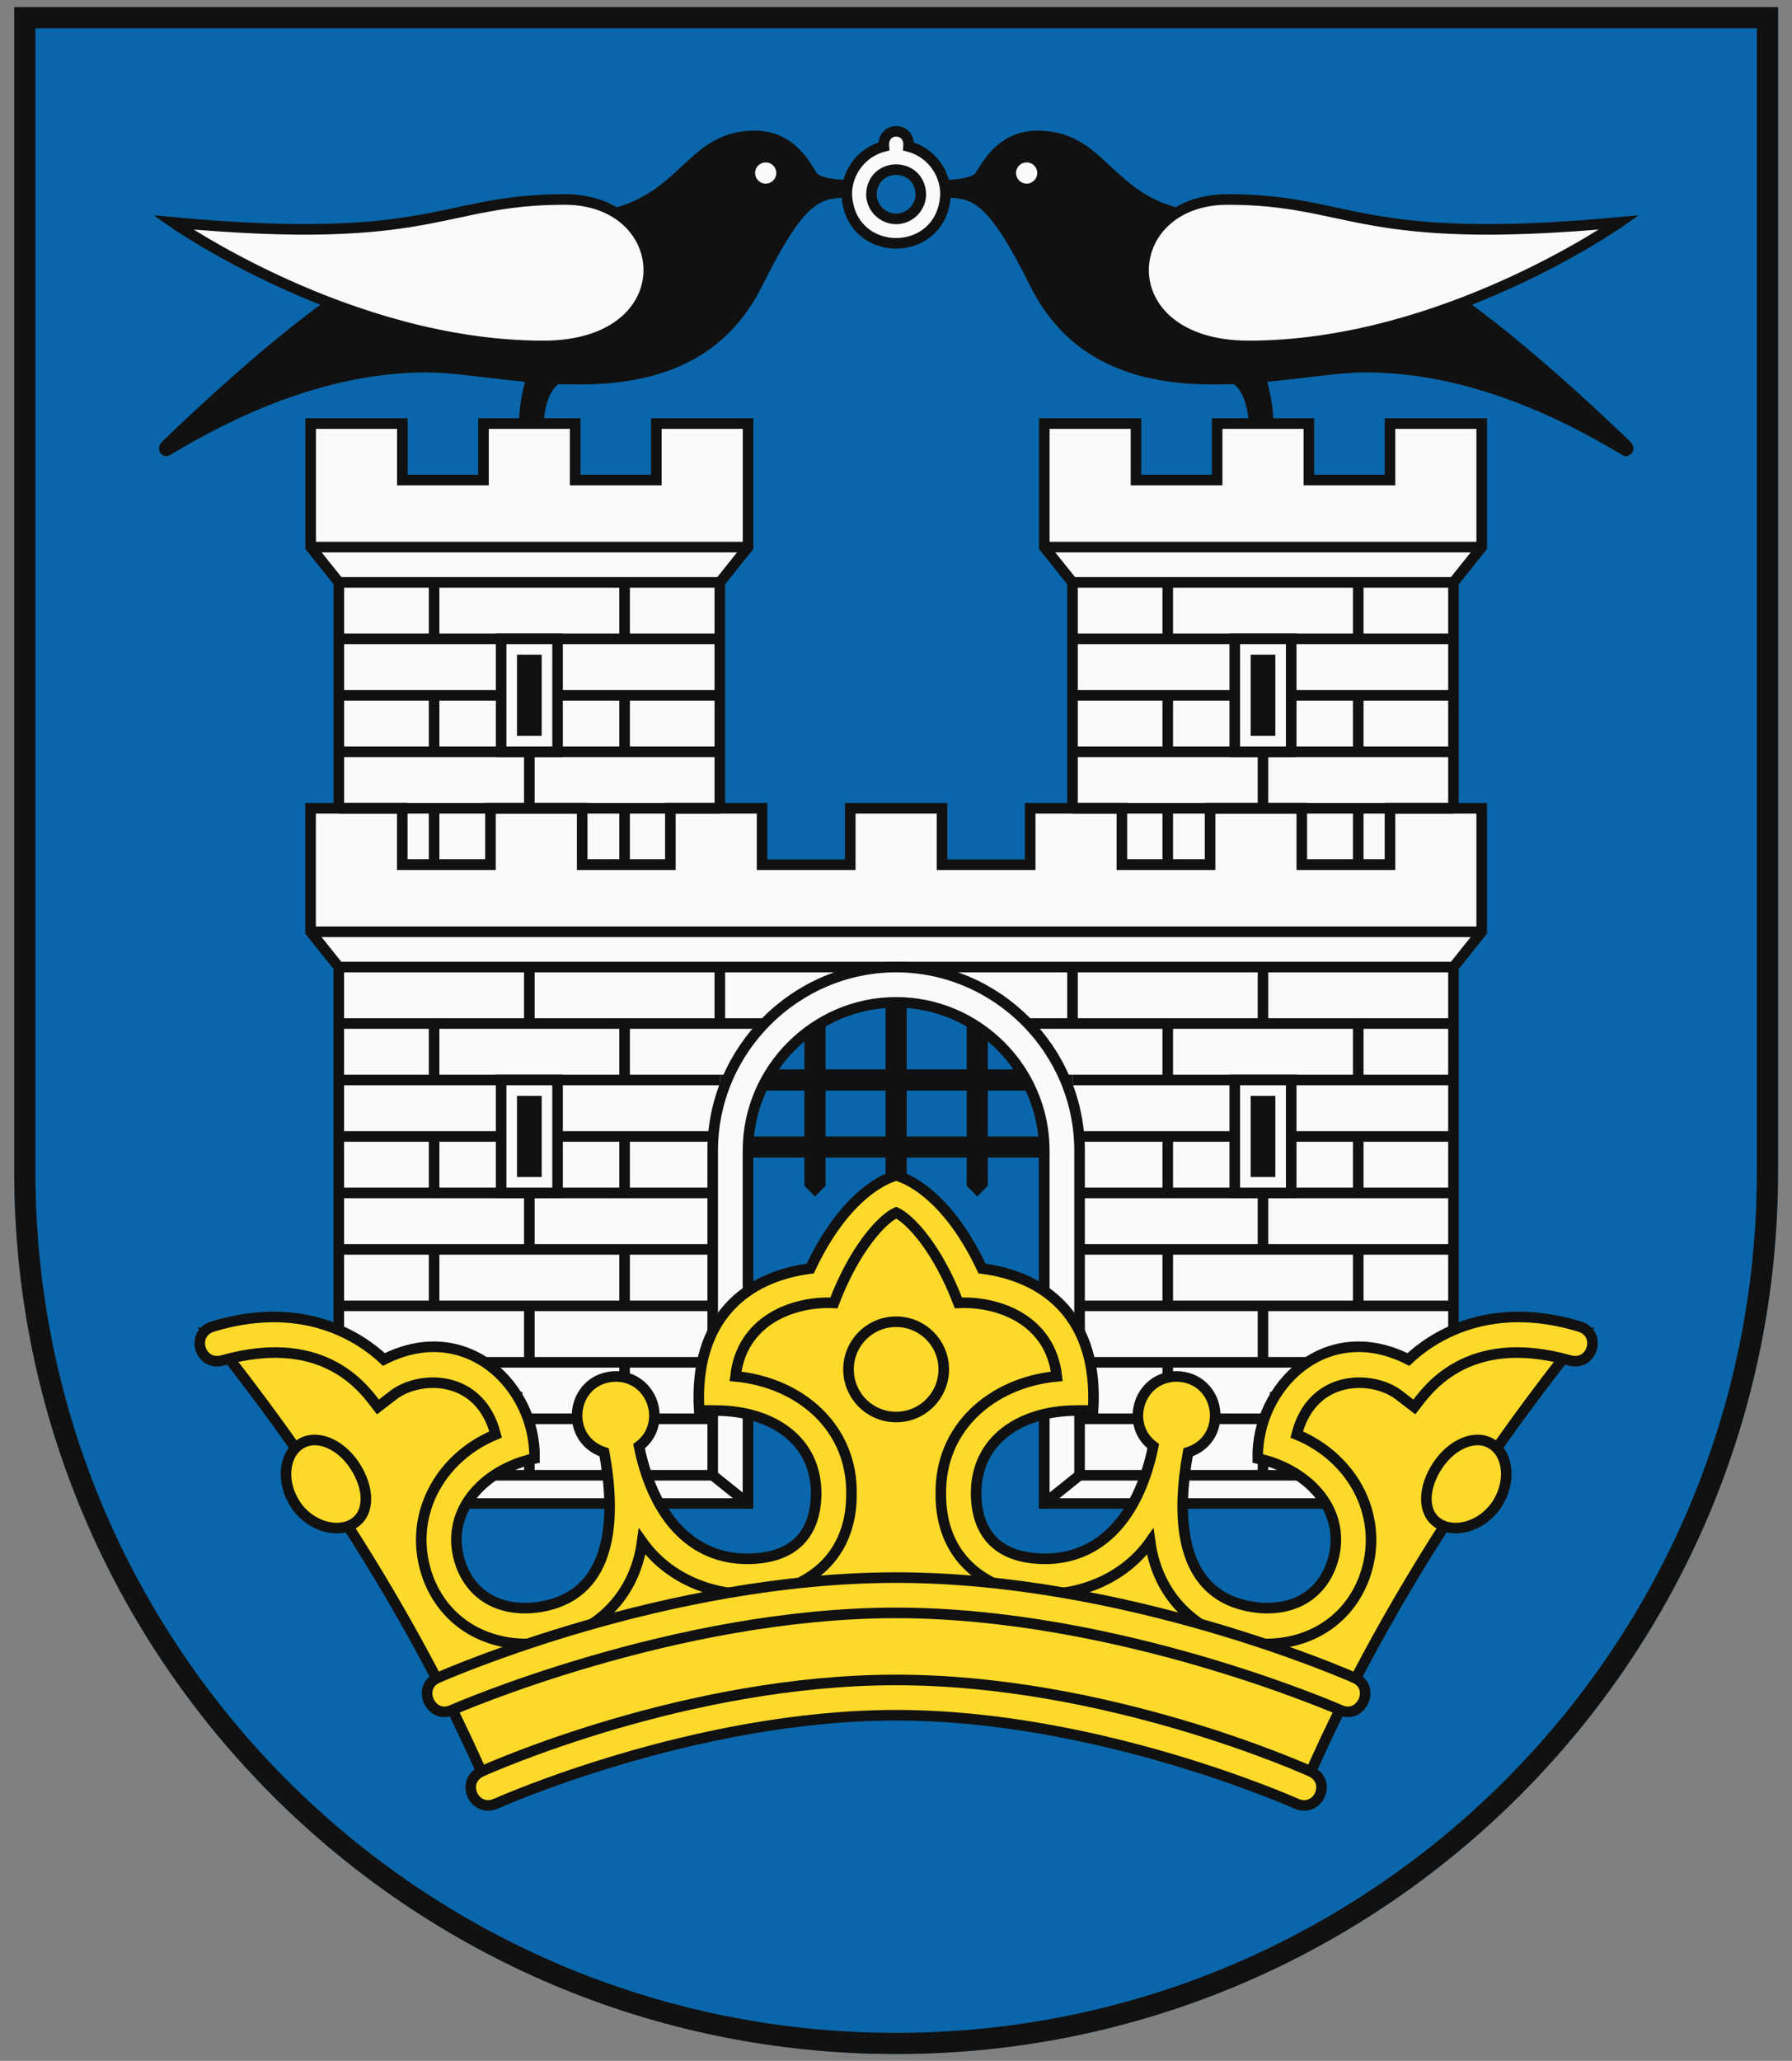
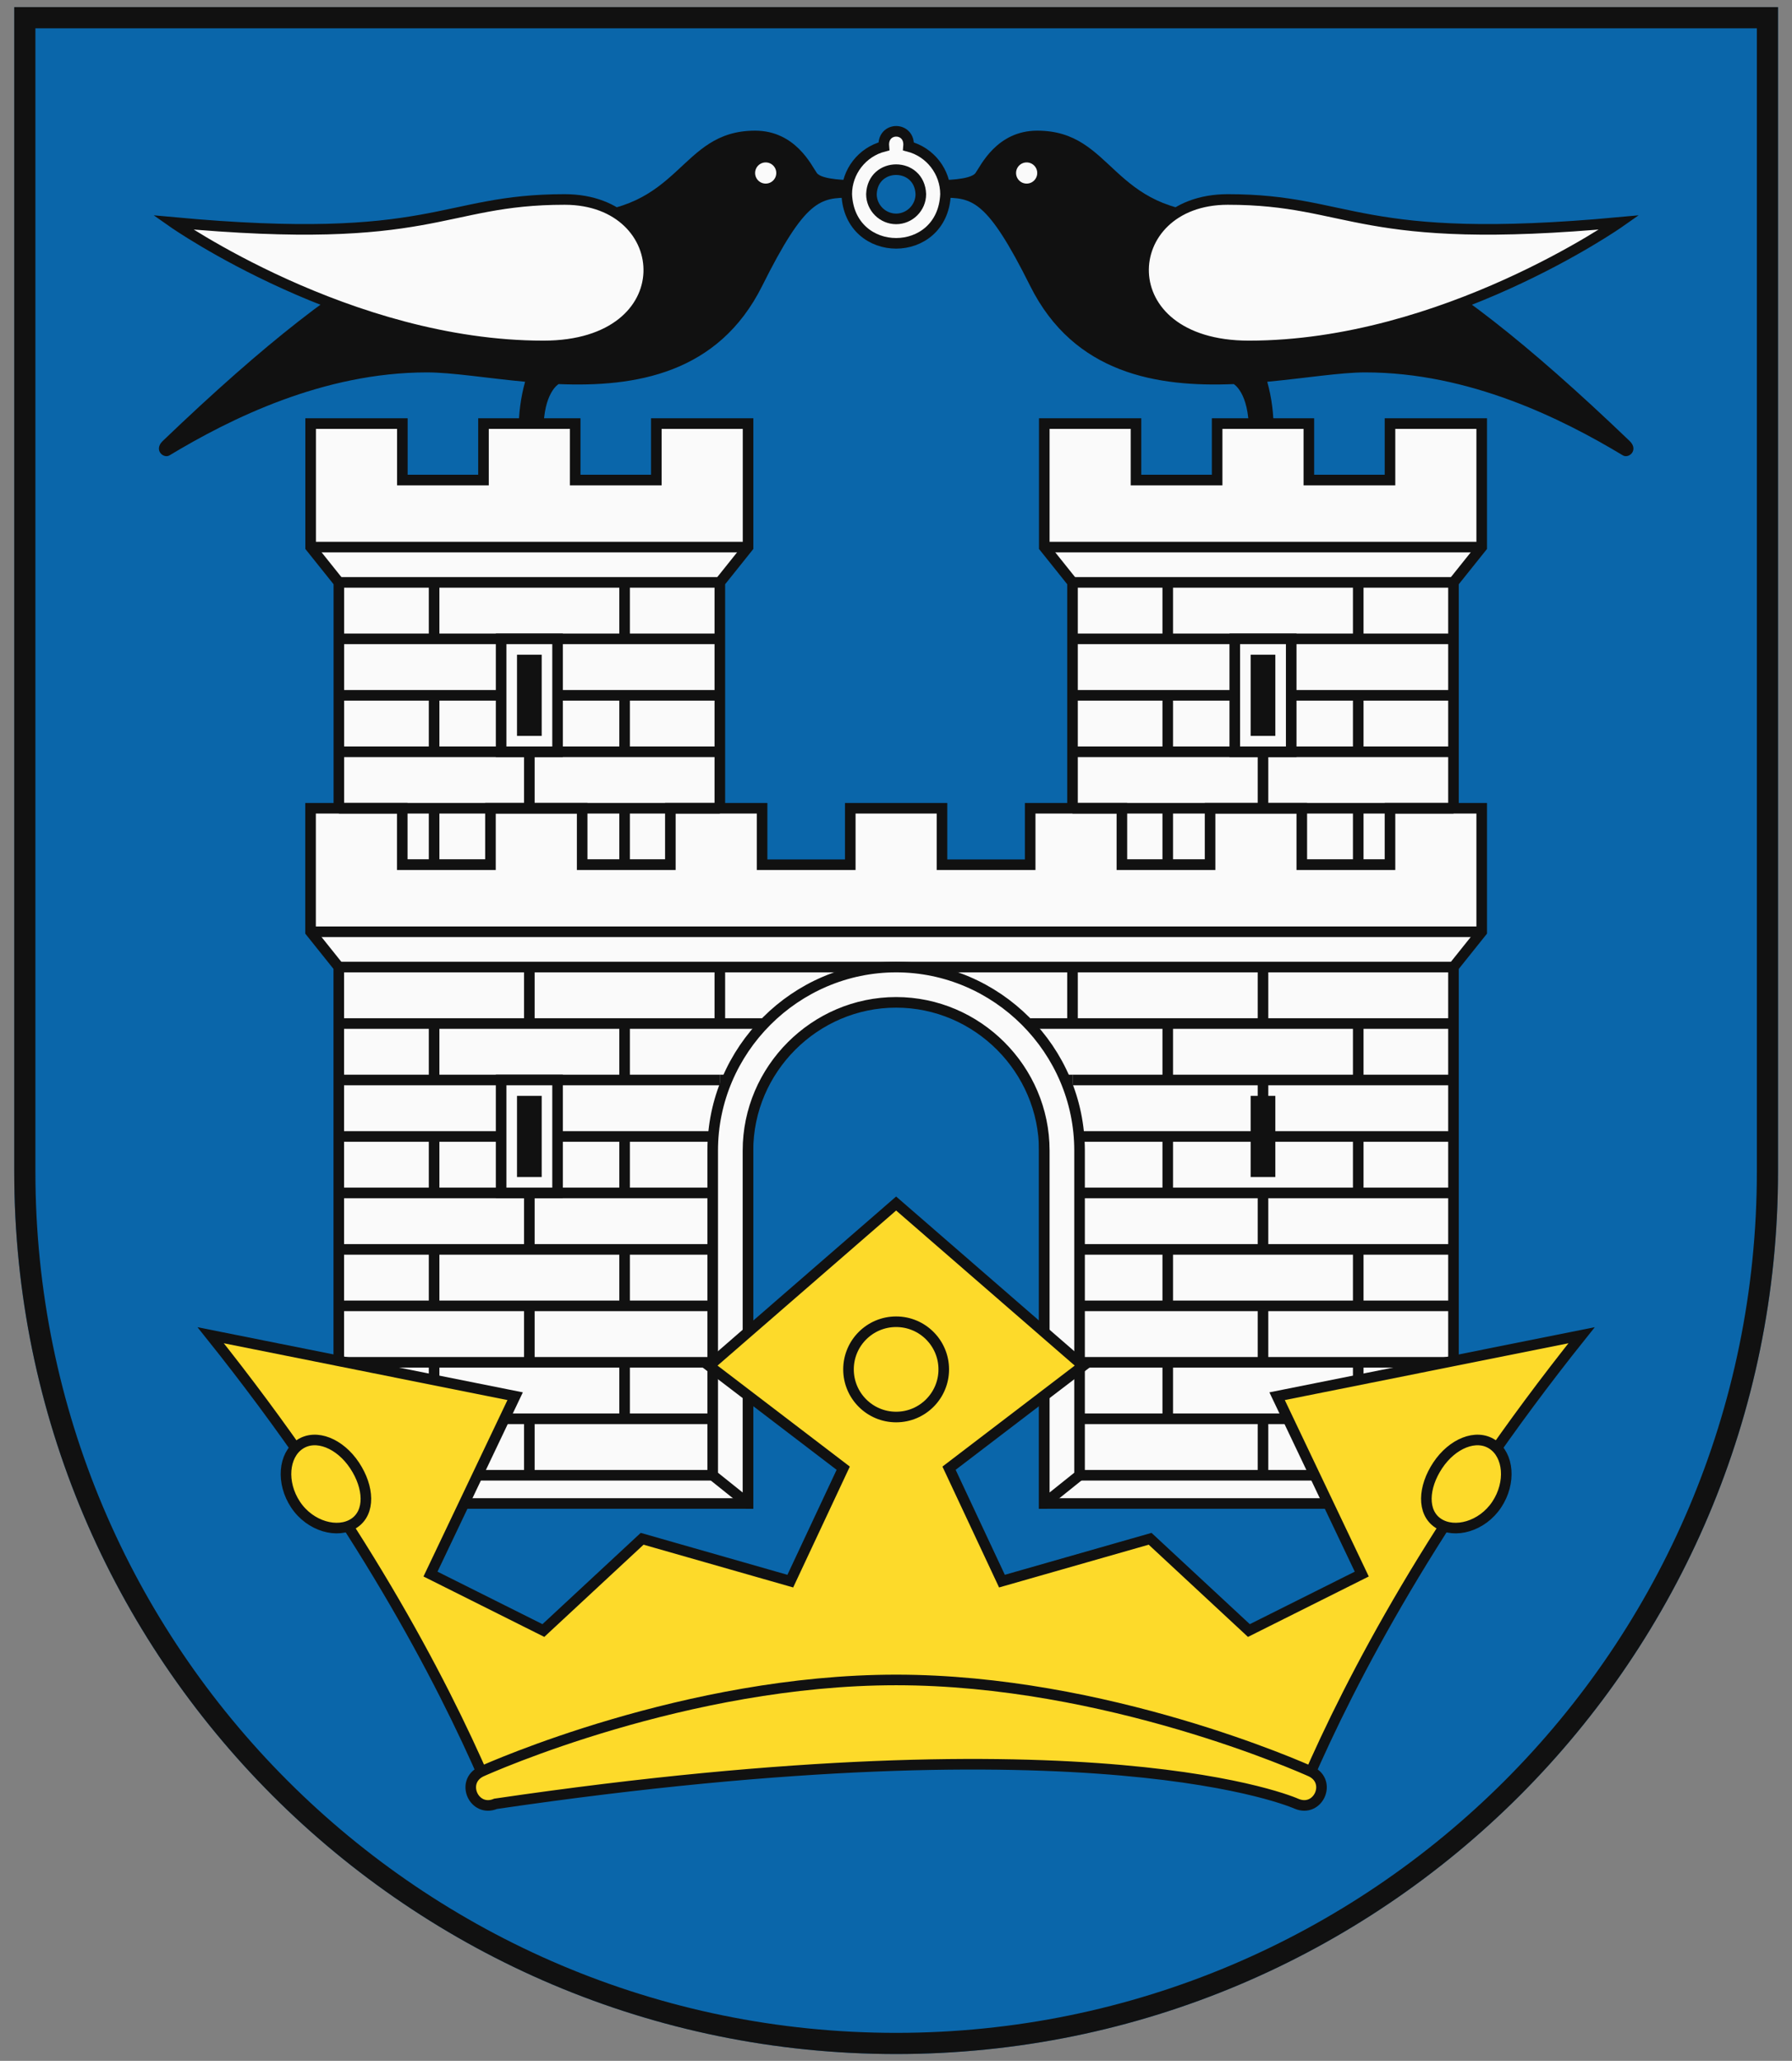
<svg xmlns="http://www.w3.org/2000/svg" xmlns:ns1="http://www.serif.com/" width="100%" height="100%" viewBox="0 0 107 123" version="1.1" xml:space="preserve" style="fill-rule:evenodd;clip-rule:evenodd;">
  <rect x="0" y="0" width="107" height="123" fill="#808080" stroke="none" />
  <g transform="matrix(1.003,0,0,1.003,1.78,0.028)">
    <g id="field" transform="matrix(0.21,0,0,0.21,-0.927,0.397)">
      <path d="M500,330L500,0L0,0L0,330C0,468.071 111.929,580 250,580C388.071,580 500,468.071 500,330Z" style="fill:rgb(10,102,170);fill-rule:nonzero;" />
    </g>
    <g transform="matrix(0.21,0,0,0.21,-0.927,0.397)">
      <path d="M253.52,39.466C254.02,33.766 246.02,33.757 246.52,39.456C240.357,41.042 236.011,46.636 236,53C236.769,71.573 263.234,71.567 264,53C263.988,46.651 259.664,41.066 253.52,39.466ZM250,60C246.162,59.996 243.004,56.838 243,53C243.329,43.735 256.672,43.738 257,53C256.996,56.838 253.838,59.996 250,60Z" style="fill:rgb(250,250,250);fill-rule:nonzero;stroke:rgb(17,17,17);stroke-width:3px;" />
    </g>
    <g id="bird" transform="matrix(0.21,0,0,0.21,-0.927,0.397)">
      <path d="M458,123C398.756,66.247 373.667,58.333 342.167,58.333C310.667,58.333 311.884,35 290,35C278.5,35 273.944,45 272.5,47C271.056,49 263,49 263,49L263,54C271.5,54 275.686,54.326 288,79C300.43,103.905 324.015,107.723 345.793,106.806L345.711,106.812C345.711,106.812 350,109.223 350,120L357,120C357.064,115.322 356.461,110.659 355.207,106.152L355.193,106.152C366.056,105.14 375.926,103.499 383,103.499C412.482,103.499 438.833,116.666 456,126.999C457.7,128.025 460.542,125.542 458,123Z" style="fill:rgb(17,17,17);fill-rule:nonzero;" />
      <circle cx="287" cy="47" r="4.5" style="fill:rgb(250,250,250);stroke:rgb(17,17,17);stroke-width:3px;" />
      <path d="M455,61C455,61 405.111,96 350,96C309.917,96 312.5,54.5 344,54.5C379.333,54.5 380.667,67.889 455,61Z" style="fill:rgb(250,250,250);fill-rule:nonzero;stroke:rgb(17,17,17);stroke-width:3px;" />
      <path d="M300,243L300,163L292,153L292,118L318,118L318,134L341,134L341,118L367,118L367,134L390,134L390,118L416,118L416,153L408,163L408,243L300,243Z" style="fill:rgb(250,250,250);fill-rule:nonzero;stroke:rgb(17,17,17);stroke-width:3px;" />
    </g>
    <g id="bird1" ns1:id="bird" transform="matrix(-0.21,0,0,0.21,104.078,0.397)">
      <path d="M458,123C398.756,66.247 373.667,58.333 342.167,58.333C310.667,58.333 311.884,35 290,35C278.5,35 273.944,45 272.5,47C271.056,49 263,49 263,49L263,54C271.5,54 275.686,54.326 288,79C300.43,103.905 324.015,107.723 345.793,106.806L345.711,106.812C345.711,106.812 350,109.223 350,120L357,120C357.064,115.322 356.461,110.659 355.207,106.152L355.193,106.152C366.056,105.14 375.926,103.499 383,103.499C412.482,103.499 438.833,116.666 456,126.999C457.7,128.025 460.542,125.542 458,123Z" style="fill:rgb(17,17,17);fill-rule:nonzero;" />
      <circle cx="287" cy="47" r="4.5" style="fill:rgb(250,250,250);stroke:rgb(17,17,17);stroke-width:3px;" />
      <path d="M455,61C455,61 405.111,96 350,96C309.917,96 312.5,54.5 344,54.5C379.333,54.5 380.667,67.889 455,61Z" style="fill:rgb(250,250,250);fill-rule:nonzero;stroke:rgb(17,17,17);stroke-width:3px;" />
      <path d="M300,243L300,163L292,153L292,118L318,118L318,134L341,134L341,118L367,118L367,134L390,134L390,118L416,118L416,153L408,163L408,243L300,243Z" style="fill:rgb(250,250,250);fill-rule:nonzero;stroke:rgb(17,17,17);stroke-width:3px;" />
    </g>
    <g transform="matrix(0.21,0,0,0.21,-0.927,0.397)">
-       <path d="M300,307L300,301L276,301L276,277L270,277L270,301L253,301L253,277L247,277L247,301L230,301L230,277L224,277L224,301L200,301L200,307L224,307L224,320L200,320L200,326L224,326L224,334L227,337L230,334L230,326L247,326L247,334L250,337L253,334L253,326L270,326L270,334L273,337L276,334L276,326L300,326L300,320L276,320L276,307L300,307ZM230,320L230,307L247,307L247,320L230,320ZM270,320L253,320L253,307L270,307L270,320Z" style="fill:rgb(17,17,17);fill-rule:nonzero;" />
-     </g>
+       </g>
    <g transform="matrix(0.21,0,0,0.21,-0.927,0.397)">
      <path d="M390,227L390,243L365,243L365,227L339,227L339,243L314,243L314,227L288,227L288,243L263,243L263,227L237,227L237,243L212,243L212,227L186,227L186,243L161,243L161,227L135,227L135,243L110,243L110,227L84,227L84,262L92,272L92,424L208,424L208,298L250,273L292,298L292,424L408,424L408,272L416,262L416,227L390,227Z" style="fill:rgb(250,250,250);fill-rule:nonzero;stroke:rgb(17,17,17);stroke-width:3px;" />
    </g>
    <g transform="matrix(0.21,0,0,0.21,-0.927,0.397)">
      <path d="M92,272L408,272" style="fill:none;fill-rule:nonzero;stroke:rgb(17,17,17);stroke-width:3px;" />
    </g>
    <g transform="matrix(0.21,0,0,0.21,-0.927,0.397)">
      <path d="M84,262L416,262" style="fill:none;fill-rule:nonzero;stroke:rgb(17,17,17);stroke-width:3px;" />
    </g>
    <g id="castle" transform="matrix(0.21,0,0,0.21,-0.927,0.397)">
      <path d="M354,272L354,288M300,272L300,287.917M300,272L300,288M381,227L381,243M327,227L327,243M292,304L300,304M408,288L288,288M300,163L408,163M292,153L416,153" style="fill:rgb(250,250,250);fill-rule:nonzero;stroke:rgb(17,17,17);stroke-width:3px;" />
      <g id="wall2">
        <path id="wall" d="M300,179L408,179M300,195L408,195M327,163L327,179M381,163L381,179M354,179L354,195" style="fill:rgb(250,250,250);fill-rule:nonzero;stroke:rgb(17,17,17);stroke-width:3px;" />
        <g id="wall1" ns1:id="wall" transform="matrix(1,0,0,1,0,32)">
          <path d="M300,179L408,179M300,195L408,195M327,163L327,179M381,163L381,179M354,179L354,195" style="fill:rgb(250,250,250);fill-rule:nonzero;stroke:rgb(17,17,17);stroke-width:3px;" />
        </g>
      </g>
      <g id="wall21" ns1:id="wall2" transform="matrix(1,0,0,1,0,125)">
        <path id="wall3" ns1:id="wall" d="M300,179L408,179M300,195L408,195M327,163L327,179M381,163L381,179M354,179L354,195" style="fill:rgb(250,250,250);fill-rule:nonzero;stroke:rgb(17,17,17);stroke-width:3px;" />
        <g id="wall4" ns1:id="wall" transform="matrix(1,0,0,1,0,32)">
          <path d="M300,179L408,179M300,195L408,195M327,163L327,179M381,163L381,179M354,179L354,195" style="fill:rgb(250,250,250);fill-rule:nonzero;stroke:rgb(17,17,17);stroke-width:3px;" />
        </g>
      </g>
      <g id="wall22" ns1:id="wall2" transform="matrix(1,0,0,1,0,189)">
        <path id="wall5" ns1:id="wall" d="M300,179L408,179M300,195L408,195M327,163L327,179M381,163L381,179M354,179L354,195" style="fill:rgb(250,250,250);fill-rule:nonzero;stroke:rgb(17,17,17);stroke-width:3px;" />
        <g id="wall6" ns1:id="wall" transform="matrix(1,0,0,1,0,32)">
          <path d="M300,179L408,179M300,195L408,195M327,163L327,179M381,163L381,179M354,179L354,195" style="fill:rgb(250,250,250);fill-rule:nonzero;stroke:rgb(17,17,17);stroke-width:3px;" />
        </g>
      </g>
-       <rect x="346" y="304" width="16" height="32" style="fill:rgb(250,250,250);stroke:rgb(17,17,17);stroke-width:3px;" />
      <rect x="346" y="179" width="16" height="32" style="fill:rgb(250,250,250);stroke:rgb(17,17,17);stroke-width:3px;" />
      <rect x="350.5" y="308.5" width="7" height="23" style="fill:rgb(17,17,17);" />
      <rect x="350.5" y="183.5" width="7" height="23" style="fill:rgb(17,17,17);" />
    </g>
    <g id="castle1" ns1:id="castle" transform="matrix(-0.21,0,0,0.21,104.078,0.397)">
      <path d="M354,272L354,288M300,272L300,287.917M300,272L300,288M381,227L381,243M327,227L327,243M292,304L300,304M408,288L288,288M300,163L408,163M292,153L416,153" style="fill:rgb(250,250,250);fill-rule:nonzero;stroke:rgb(17,17,17);stroke-width:3px;" />
      <g id="wall23" ns1:id="wall2">
        <path id="wall7" ns1:id="wall" d="M300,179L408,179M300,195L408,195M327,163L327,179M381,163L381,179M354,179L354,195" style="fill:rgb(250,250,250);fill-rule:nonzero;stroke:rgb(17,17,17);stroke-width:3px;" />
        <g id="wall8" ns1:id="wall" transform="matrix(1,0,0,1,0,32)">
          <path d="M300,179L408,179M300,195L408,195M327,163L327,179M381,163L381,179M354,179L354,195" style="fill:rgb(250,250,250);fill-rule:nonzero;stroke:rgb(17,17,17);stroke-width:3px;" />
        </g>
      </g>
      <g id="wall24" ns1:id="wall2" transform="matrix(1,0,0,1,0,125)">
        <path id="wall9" ns1:id="wall" d="M300,179L408,179M300,195L408,195M327,163L327,179M381,163L381,179M354,179L354,195" style="fill:rgb(250,250,250);fill-rule:nonzero;stroke:rgb(17,17,17);stroke-width:3px;" />
        <g id="wall10" ns1:id="wall" transform="matrix(1,0,0,1,0,32)">
          <path d="M300,179L408,179M300,195L408,195M327,163L327,179M381,163L381,179M354,179L354,195" style="fill:rgb(250,250,250);fill-rule:nonzero;stroke:rgb(17,17,17);stroke-width:3px;" />
        </g>
      </g>
      <g id="wall25" ns1:id="wall2" transform="matrix(1,0,0,1,0,189)">
        <path id="wall11" ns1:id="wall" d="M300,179L408,179M300,195L408,195M327,163L327,179M381,163L381,179M354,179L354,195" style="fill:rgb(250,250,250);fill-rule:nonzero;stroke:rgb(17,17,17);stroke-width:3px;" />
        <g id="wall12" ns1:id="wall" transform="matrix(1,0,0,1,0,32)">
          <path d="M300,179L408,179M300,195L408,195M327,163L327,179M381,163L381,179M354,179L354,195" style="fill:rgb(250,250,250);fill-rule:nonzero;stroke:rgb(17,17,17);stroke-width:3px;" />
        </g>
      </g>
      <rect x="346" y="304" width="16" height="32" style="fill:rgb(250,250,250);stroke:rgb(17,17,17);stroke-width:3px;" />
      <rect x="346" y="179" width="16" height="32" style="fill:rgb(250,250,250);stroke:rgb(17,17,17);stroke-width:3px;" />
      <rect x="350.5" y="308.5" width="7" height="23" style="fill:rgb(17,17,17);" />
      <rect x="350.5" y="183.5" width="7" height="23" style="fill:rgb(17,17,17);" />
    </g>
    <g transform="matrix(0.21,0,0,0.21,-0.927,0.397)">
      <path d="M250,272C221.474,272 198,295.474 198,324L198,416L207.99,424L208,424L208,324C208,300.959 226.959,282 250,282C273.041,282 292,300.959 292,324L292,424L292.01,424L302,416L302,324C302,295.474 278.526,272 250,272Z" style="fill:rgb(250,250,250);fill-rule:nonzero;stroke:rgb(17,17,17);stroke-width:3px;" />
    </g>
    <g transform="matrix(0.21,0,0,0.21,-0.927,0.397)">
      <path d="M358,393.6L382,444L350,460L322,434L280,446L265,414L303,385L250,339L197,385L235,414L220,446L178,434L150,460L118,444L142,393.6L55.686,376.325C97.372,428.446 120.965,473.557 133.593,502.663L250,476L366.407,502.663C379.035,473.557 402.628,428.446 444.314,376.325L358,393.6Z" style="fill:rgb(253,218,42);fill-rule:nonzero;stroke:rgb(17,17,17);stroke-width:3px;" />
-       <path d="M443.9,373.907C417.868,365.939 401.672,377.122 395.21,383.195C371.741,371.295 352.118,390.982 352.51,411.242C367.11,414.342 378.721,426.675 373.304,441.627C368.623,453.765 356.587,455.121 347.687,452.584C329.814,447.493 329.636,426.538 332.767,409.508C344.631,405.623 342.152,388.248 329.506,388C318.946,388.014 314.554,401.545 322.896,407.778C318.525,429.143 306.611,440.727 290.027,439.607C275.862,438.644 272.772,429.146 272.673,421.348C272.564,405.886 285.422,397.768 300.882,397.667L305.839,397.624C307.422,371.745 292.795,359.799 274.356,357.424C263.227,333.75 250,331.055 250,331.055C250,331.055 236.773,333.75 225.65,357.426C207.211,359.799 192.584,371.745 194.167,397.626L199.124,397.669C214.584,397.769 227.442,405.888 227.333,421.35C227.233,429.15 224.144,438.65 209.979,439.609C193.395,440.729 181.479,429.145 177.11,407.78C185.452,401.547 181.06,388.016 170.5,388.002C157.854,388.25 155.375,405.625 167.239,409.51C170.37,426.54 170.192,447.495 152.319,452.586C143.419,455.123 131.383,453.767 126.702,441.629C121.285,426.677 132.902,414.349 147.496,411.244C147.886,390.984 128.263,371.301 104.796,383.197C98.334,377.124 82.138,365.941 56.106,373.909C49.84,376.042 52.668,385.209 59.034,383.471C88.545,375.157 99.734,392.314 103.097,396.649L107.07,393.602C114.338,387.576 131.978,386.954 136.462,404.451C120.156,411.168 111.167,428.322 117.331,445.118C128.283,474.031 173.436,468.446 178.005,434.845C194.378,458.027 237.416,454.464 237.335,421.477C237.726,402.677 223.003,389.742 204.463,387.971C206.248,371.952 220.984,366.617 232.363,367.16C238.27,351.636 246.106,343.369 250.006,341.57C253.906,343.37 261.742,351.636 267.649,367.16C279.024,366.617 293.76,371.952 295.549,387.971C277.009,389.742 262.286,402.671 262.677,421.477C262.596,454.464 305.634,458.027 322.007,434.845C326.576,468.445 371.729,474.031 382.681,445.118C388.845,428.318 379.856,411.168 363.55,404.451C368.034,386.951 385.674,387.576 392.942,393.602L396.915,396.649C400.277,392.314 411.467,375.157 440.978,383.471C447.334,385.21 450.162,376.04 443.9,373.907Z" style="fill:rgb(253,218,42);fill-rule:nonzero;stroke:rgb(17,17,17);stroke-width:3px;" />
-       <path d="M380.023,473.428C377.4,472.267 315.025,445 250,445C184.975,445 122.6,472.267 119.977,473.428C113.963,476.137 118.091,485.18 124.022,482.573C124.646,482.3 187.141,455 250,455C312.859,455 375.354,482.3 375.978,482.573C381.909,485.18 386.037,476.137 380.023,473.428Z" style="fill:rgb(253,218,42);fill-rule:nonzero;stroke:rgb(17,17,17);stroke-width:3px;" />
-       <path d="M367.658,499.986C365.313,498.926 309.531,474 250,474C190.469,474 134.687,498.926 132.342,499.986C126.413,502.886 130.351,511.639 136.462,509.098C137.018,508.847 192.681,483.998 250,483.998C307.319,483.998 362.982,508.845 363.538,509.098C369.649,511.639 373.587,502.886 367.658,499.986Z" style="fill:rgb(253,218,42);fill-rule:nonzero;stroke:rgb(17,17,17);stroke-width:3px;" />
+       <path d="M367.658,499.986C365.313,498.926 309.531,474 250,474C190.469,474 134.687,498.926 132.342,499.986C126.413,502.886 130.351,511.639 136.462,509.098C307.319,483.998 362.982,508.845 363.538,509.098C369.649,511.639 373.587,502.886 367.658,499.986Z" style="fill:rgb(253,218,42);fill-rule:nonzero;stroke:rgb(17,17,17);stroke-width:3px;" />
      <circle cx="250" cy="386" r="13.5" style="fill:rgb(253,218,42);stroke:rgb(17,17,17);stroke-width:3px;" />
      <path d="M403.523,413.209C407.645,406.996 414.423,404.184 419.042,407.25C423.661,410.316 424.378,418.098 420.256,424.311C416.134,430.524 408.279,432.646 403.656,429.58C399.033,426.514 399.4,419.422 403.523,413.209Z" style="fill:rgb(253,218,42);fill-rule:nonzero;stroke:rgb(17,17,17);stroke-width:3px;" />
      <path d="M96.477,413.209C92.355,406.996 85.577,404.184 80.958,407.25C76.339,410.316 75.622,418.098 79.744,424.311C83.866,430.524 91.721,432.646 96.344,429.58C100.967,426.514 100.6,419.422 96.477,413.209Z" style="fill:rgb(253,218,42);fill-rule:nonzero;stroke:rgb(17,17,17);stroke-width:3px;" />
    </g>
    <g id="border" transform="matrix(0.21,0,0,0.21,-0.927,0.397)">
      <path d="M497,330L497,3L3,3L3,330C3,466.414 113.586,577 250,577C386.414,577 497,466.414 497,330Z" style="fill:none;fill-rule:nonzero;stroke:rgb(17,17,17);stroke-width:6px;" />
    </g>
  </g>
</svg>